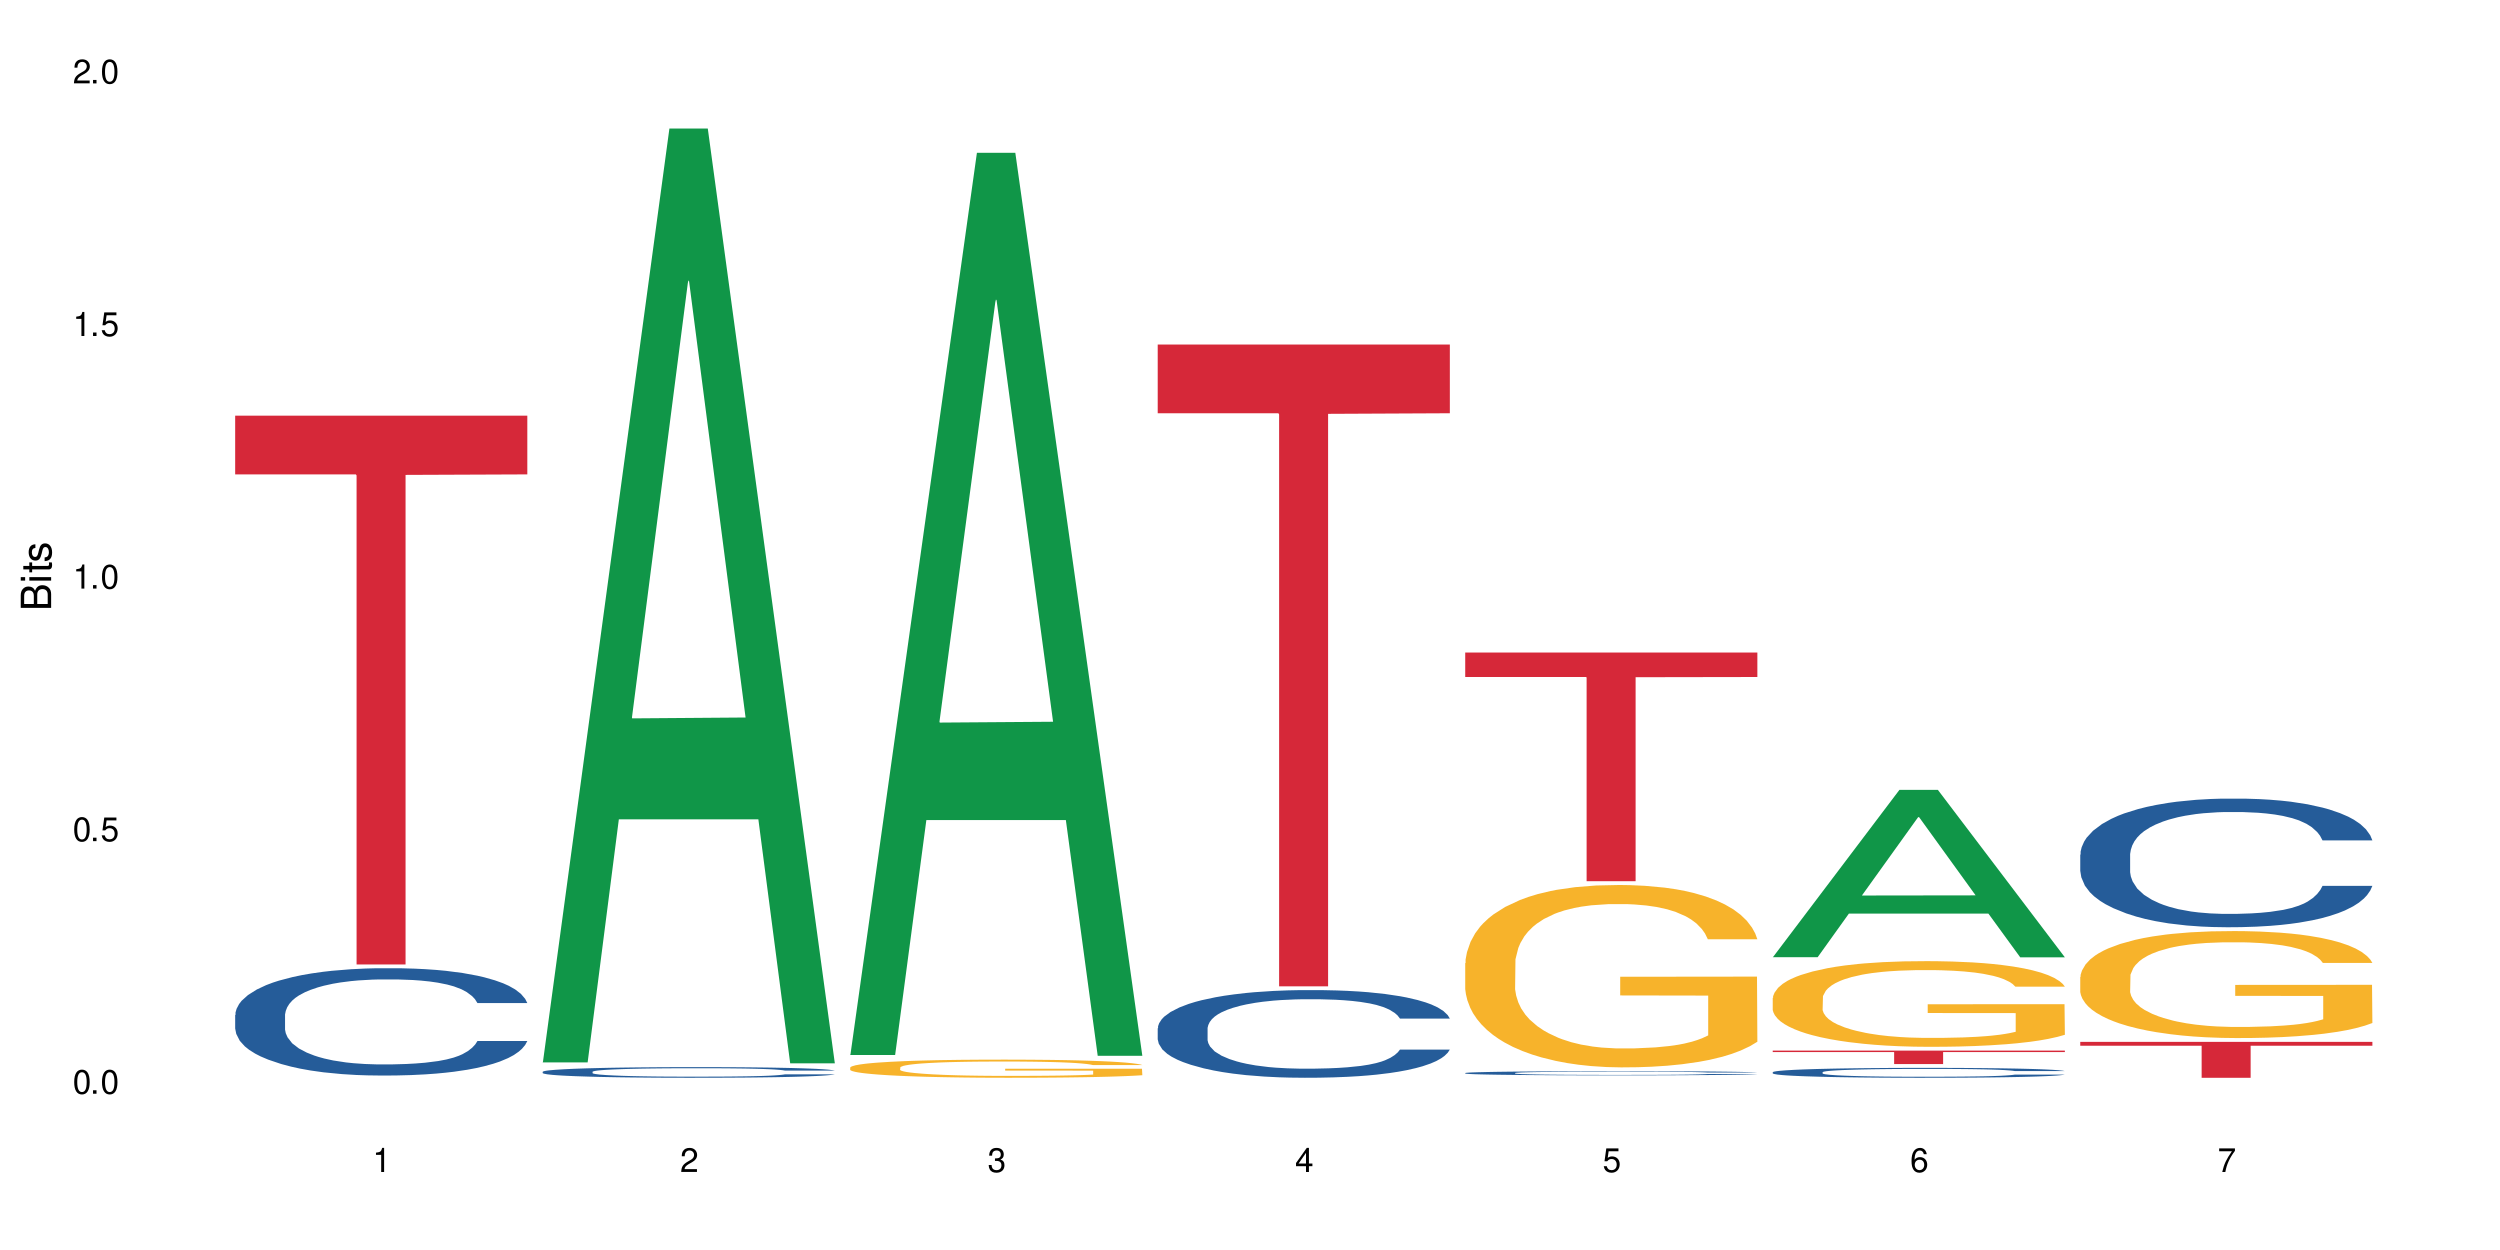
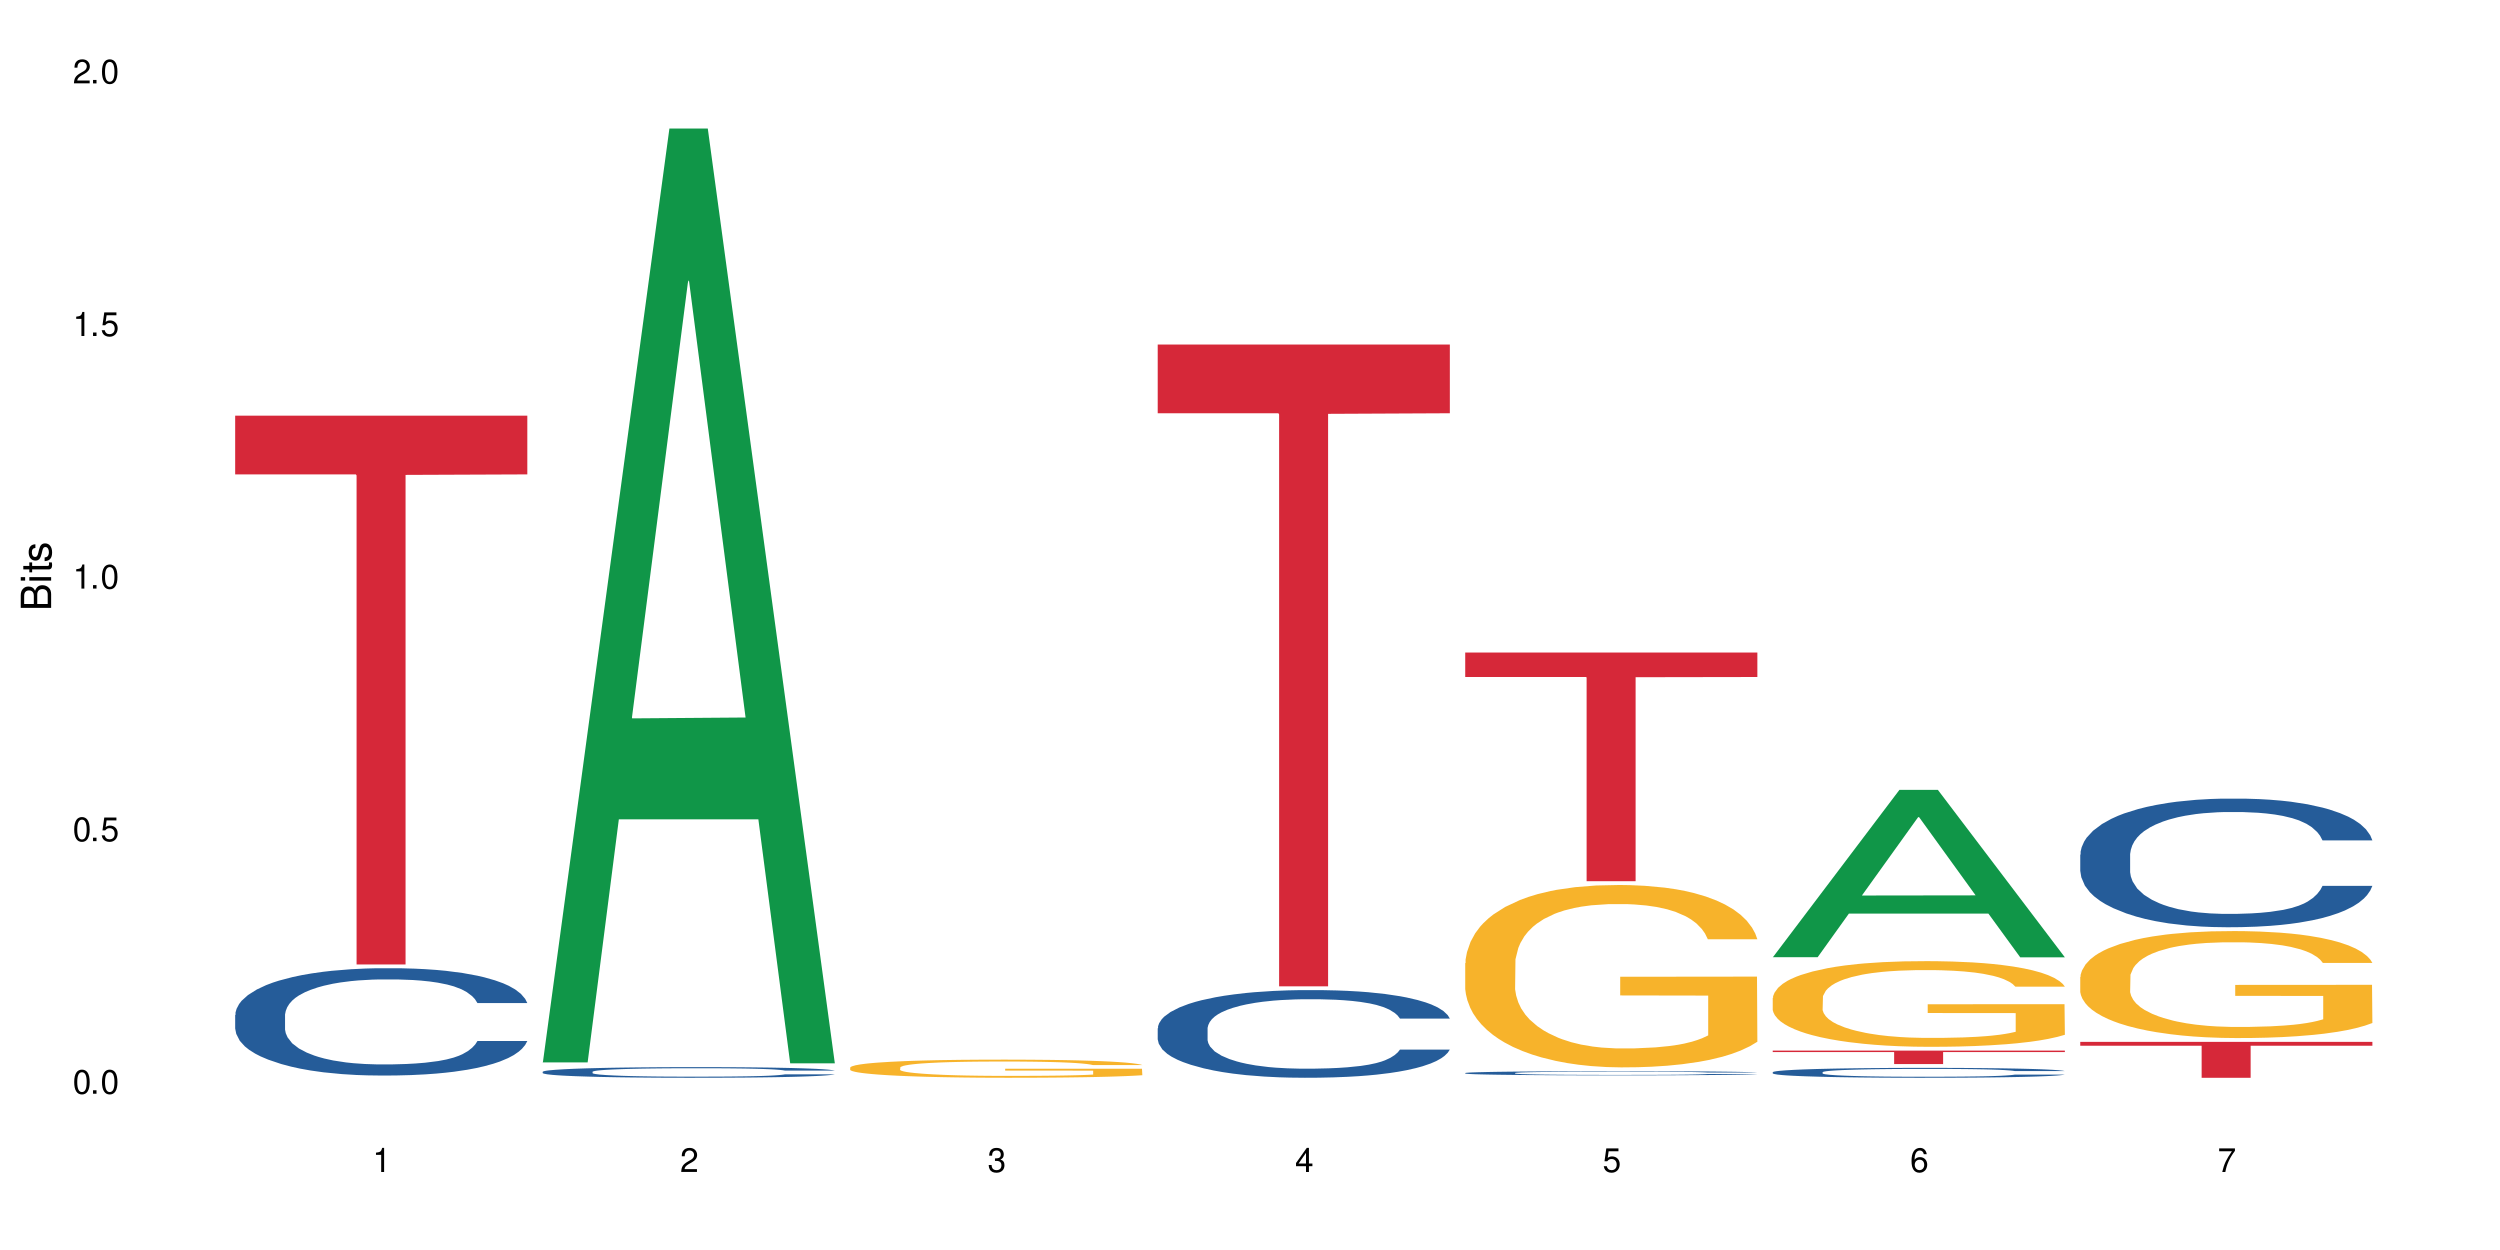
<svg xmlns="http://www.w3.org/2000/svg" xmlns:xlink="http://www.w3.org/1999/xlink" width="720" height="360" viewBox="0 0 720 360">
  <defs>
    <g>
      <g id="glyph-0-0">
</g>
      <g id="glyph-0-1">
        <path d="M 2.641 -6.938 C 2 -6.938 1.422 -6.656 1.078 -6.172 C 0.641 -5.562 0.406 -4.641 0.406 -3.359 C 0.406 -1.016 1.188 0.219 2.641 0.219 C 4.078 0.219 4.859 -1.016 4.859 -3.297 C 4.859 -4.641 4.656 -5.547 4.203 -6.172 C 3.844 -6.656 3.281 -6.938 2.641 -6.938 Z M 2.641 -6.188 C 3.547 -6.188 4 -5.25 4 -3.375 C 4 -1.406 3.562 -0.484 2.625 -0.484 C 1.734 -0.484 1.281 -1.438 1.281 -3.344 C 1.281 -5.25 1.734 -6.188 2.641 -6.188 Z M 2.641 -6.188 " />
      </g>
      <g id="glyph-0-2">
        <path d="M 1.828 -1 L 0.828 -1 L 0.828 0 L 1.828 0 Z M 1.828 -1 " />
      </g>
      <g id="glyph-0-3">
        <path d="M 4.562 -6.797 L 1.062 -6.797 L 0.547 -3.094 L 1.328 -3.094 C 1.719 -3.562 2.047 -3.734 2.578 -3.734 C 3.484 -3.734 4.062 -3.109 4.062 -2.094 C 4.062 -1.125 3.484 -0.531 2.578 -0.531 C 1.828 -0.531 1.375 -0.906 1.188 -1.672 L 0.328 -1.672 C 0.453 -1.109 0.547 -0.844 0.75 -0.594 C 1.125 -0.078 1.828 0.219 2.594 0.219 C 3.969 0.219 4.922 -0.781 4.922 -2.219 C 4.922 -3.562 4.031 -4.484 2.719 -4.484 C 2.25 -4.484 1.859 -4.359 1.469 -4.062 L 1.734 -5.969 L 4.562 -5.969 Z M 4.562 -6.797 " />
      </g>
      <g id="glyph-0-4">
        <path d="M 2.484 -4.938 L 2.484 0 L 3.328 0 L 3.328 -6.938 L 2.766 -6.938 C 2.469 -5.875 2.281 -5.734 0.984 -5.562 L 0.984 -4.938 Z M 2.484 -4.938 " />
      </g>
      <g id="glyph-0-5">
        <path d="M 4.859 -0.828 L 1.281 -0.828 C 1.359 -1.406 1.672 -1.781 2.5 -2.281 L 3.469 -2.828 C 4.406 -3.344 4.906 -4.062 4.906 -4.906 C 4.906 -5.484 4.672 -6.031 4.266 -6.406 C 3.859 -6.766 3.375 -6.938 2.719 -6.938 C 1.859 -6.938 1.219 -6.625 0.844 -6.031 C 0.609 -5.672 0.5 -5.234 0.484 -4.531 L 1.328 -4.531 C 1.359 -5.016 1.406 -5.281 1.531 -5.516 C 1.75 -5.938 2.188 -6.203 2.703 -6.203 C 3.469 -6.203 4.031 -5.641 4.031 -4.891 C 4.031 -4.344 3.719 -3.859 3.125 -3.516 L 2.234 -3 C 0.812 -2.172 0.406 -1.531 0.328 -0.016 L 4.859 -0.016 Z M 4.859 -0.828 " />
      </g>
      <g id="glyph-0-6">
        <path d="M 2.125 -3.188 L 2.578 -3.188 C 3.5 -3.188 3.984 -2.766 3.984 -1.922 C 3.984 -1.062 3.469 -0.531 2.594 -0.531 C 1.656 -0.531 1.203 -1 1.156 -2.016 L 0.312 -2.016 C 0.344 -1.453 0.438 -1.094 0.609 -0.781 C 0.953 -0.109 1.625 0.219 2.547 0.219 C 3.953 0.219 4.859 -0.625 4.859 -1.938 C 4.859 -2.828 4.516 -3.297 3.703 -3.594 C 4.344 -3.844 4.656 -4.328 4.656 -5.031 C 4.656 -6.219 3.875 -6.938 2.578 -6.938 C 1.203 -6.938 0.484 -6.172 0.453 -4.703 L 1.297 -4.703 C 1.312 -5.125 1.344 -5.359 1.453 -5.578 C 1.641 -5.969 2.062 -6.203 2.594 -6.203 C 3.344 -6.203 3.797 -5.75 3.797 -5 C 3.797 -4.516 3.609 -4.219 3.25 -4.047 C 3.016 -3.953 2.703 -3.922 2.125 -3.906 Z M 2.125 -3.188 " />
      </g>
      <g id="glyph-0-7">
        <path d="M 3.141 -1.672 L 3.141 0 L 3.984 0 L 3.984 -1.672 L 4.984 -1.672 L 4.984 -2.438 L 3.984 -2.438 L 3.984 -6.938 L 3.359 -6.938 L 0.266 -2.578 L 0.266 -1.672 Z M 3.141 -2.438 L 1 -2.438 L 3.141 -5.5 Z M 3.141 -2.438 " />
      </g>
      <g id="glyph-0-8">
        <path d="M 4.781 -5.125 C 4.609 -6.266 3.891 -6.938 2.844 -6.938 C 2.094 -6.938 1.422 -6.578 1.031 -5.953 C 0.594 -5.266 0.406 -4.422 0.406 -3.172 C 0.406 -2 0.578 -1.25 0.984 -0.641 C 1.359 -0.078 1.953 0.219 2.703 0.219 C 3.984 0.219 4.922 -0.75 4.922 -2.094 C 4.922 -3.375 4.062 -4.281 2.844 -4.281 C 2.172 -4.281 1.641 -4.031 1.281 -3.516 C 1.281 -5.234 1.828 -6.188 2.797 -6.188 C 3.391 -6.188 3.797 -5.797 3.938 -5.125 Z M 2.734 -3.531 C 3.547 -3.531 4.062 -2.953 4.062 -2.031 C 4.062 -1.156 3.484 -0.531 2.703 -0.531 C 1.922 -0.531 1.328 -1.188 1.328 -2.078 C 1.328 -2.938 1.906 -3.531 2.734 -3.531 Z M 2.734 -3.531 " />
      </g>
      <g id="glyph-0-9">
        <path d="M 4.984 -6.797 L 0.438 -6.797 L 0.438 -5.969 L 4.109 -5.969 C 2.5 -3.656 1.828 -2.234 1.328 0 L 2.219 0 C 2.594 -2.172 3.453 -4.047 4.984 -6.094 Z M 4.984 -6.797 " />
      </g>
      <g id="glyph-1-0">
</g>
      <g id="glyph-1-1">
        <path d="M 0 -0.953 L 0 -4.891 C 0 -5.719 -0.234 -6.344 -0.734 -6.797 C -1.188 -7.234 -1.812 -7.469 -2.5 -7.469 C -3.547 -7.469 -4.188 -7 -4.625 -5.875 C -4.984 -6.688 -5.625 -7.094 -6.531 -7.094 C -7.172 -7.094 -7.734 -6.859 -8.141 -6.391 C -8.562 -5.922 -8.75 -5.344 -8.75 -4.5 L -8.75 -0.953 Z M -4.984 -2.062 L -7.766 -2.062 L -7.766 -4.219 C -7.766 -4.844 -7.688 -5.203 -7.453 -5.5 C -7.219 -5.812 -6.859 -5.969 -6.375 -5.969 C -5.891 -5.969 -5.531 -5.812 -5.297 -5.5 C -5.062 -5.203 -4.984 -4.844 -4.984 -4.219 Z M -0.984 -2.062 L -4 -2.062 L -4 -4.781 C -4 -5.766 -3.438 -6.359 -2.484 -6.359 C -1.547 -6.359 -0.984 -5.766 -0.984 -4.781 Z M -0.984 -2.062 " />
      </g>
      <g id="glyph-1-2">
        <path d="M -6.281 -1.797 L -6.281 -0.797 L 0 -0.797 L 0 -1.797 Z M -8.75 -1.797 L -8.75 -0.797 L -7.484 -0.797 L -7.484 -1.797 Z M -8.75 -1.797 " />
      </g>
      <g id="glyph-1-3">
        <path d="M -6.281 -3.047 L -6.281 -2.016 L -8.016 -2.016 L -8.016 -1.016 L -6.281 -1.016 L -6.281 -0.172 L -5.469 -0.172 L -5.469 -1.016 L -0.719 -1.016 C -0.078 -1.016 0.281 -1.453 0.281 -2.234 C 0.281 -2.5 0.25 -2.719 0.188 -3.047 L -0.641 -3.047 C -0.609 -2.906 -0.594 -2.766 -0.594 -2.562 C -0.594 -2.141 -0.719 -2.016 -1.156 -2.016 L -5.469 -2.016 L -5.469 -3.047 Z M -6.281 -3.047 " />
      </g>
      <g id="glyph-1-4">
        <path d="M -4.531 -5.25 C -5.766 -5.25 -6.469 -4.422 -6.469 -2.969 C -6.469 -1.516 -5.719 -0.562 -4.547 -0.562 C -3.562 -0.562 -3.094 -1.062 -2.734 -2.562 L -2.516 -3.484 C -2.344 -4.188 -2.094 -4.469 -1.641 -4.469 C -1.047 -4.469 -0.641 -3.875 -0.641 -3 C -0.641 -2.453 -0.797 -2 -1.062 -1.75 C -1.25 -1.594 -1.422 -1.531 -1.875 -1.469 L -1.875 -0.406 C -0.422 -0.453 0.281 -1.266 0.281 -2.922 C 0.281 -4.5 -0.5 -5.516 -1.719 -5.516 C -2.656 -5.516 -3.172 -4.984 -3.469 -3.734 L -3.703 -2.766 C -3.891 -1.953 -4.156 -1.609 -4.594 -1.609 C -5.188 -1.609 -5.547 -2.125 -5.547 -2.938 C -5.547 -3.75 -5.203 -4.172 -4.531 -4.203 Z M -4.531 -5.25 " />
      </g>
    </g>
  </defs>
  <rect x="-72" y="-36" width="864" height="432" fill="rgb(100%, 100%, 100%)" fill-opacity="1" />
  <path fill-rule="nonzero" fill="rgb(14.51%, 36.078%, 60%)" fill-opacity="1" d="M 67.73 292.305 L 67.832 292.277 L 67.832 291.598 L 68.141 290.523 L 68.859 289.168 L 69.578 288.234 L 71.426 286.57 L 73.988 284.961 L 76.656 283.715 L 78.605 282.98 L 80.352 282.418 L 84.352 281.371 L 86.918 280.836 L 89.688 280.355 L 93.074 279.875 L 95.535 279.594 L 101.078 279.141 L 105.18 278.941 L 108.363 278.855 L 115.238 278.855 L 119.34 278.969 L 122.316 279.113 L 125.598 279.336 L 128.371 279.594 L 133.191 280.215 L 137.5 281.004 L 139.449 281.457 L 142.527 282.332 L 144.891 283.18 L 146.531 283.914 L 148.379 284.961 L 150.02 286.23 L 151.25 287.672 L 151.867 288.887 L 137.5 288.887 L 136.785 287.754 L 135.961 286.879 L 134.422 285.723 L 132.883 284.902 L 130.73 284.082 L 128.781 283.547 L 126.113 283.012 L 123.754 282.672 L 121.289 282.418 L 118.93 282.246 L 114.414 282.078 L 109.184 282.078 L 107.234 282.133 L 103.23 282.359 L 101.078 282.559 L 98 282.953 L 95.844 283.32 L 93.281 283.887 L 91.535 284.367 L 89.379 285.102 L 87.84 285.75 L 86.098 286.684 L 85.07 287.387 L 84.148 288.18 L 83.328 289.113 L 82.711 290.102 L 82.301 291.145 L 82.094 292.164 L 82.094 296.543 L 82.301 297.559 L 82.812 298.746 L 84.148 300.469 L 86.098 301.965 L 88.355 303.152 L 90.508 304 L 91.742 304.395 L 93.383 304.848 L 95.945 305.41 L 99.641 305.977 L 101.797 306.203 L 105.078 306.43 L 108.465 306.543 L 112.98 306.543 L 116.98 306.43 L 119.648 306.285 L 122.418 306.062 L 126.215 305.582 L 128.574 305.129 L 130.629 304.594 L 132.168 304.055 L 133.191 303.602 L 134.73 302.727 L 135.961 301.766 L 136.887 300.777 L 137.5 299.816 L 151.867 299.816 L 151.25 300.949 L 150.328 302.051 L 149.402 302.867 L 147.969 303.859 L 146.324 304.734 L 143.965 305.723 L 142.016 306.371 L 139.449 307.078 L 137.09 307.613 L 134.527 308.094 L 130.73 308.66 L 128.266 308.941 L 125.598 309.195 L 122.418 309.422 L 118.418 309.621 L 114.109 309.734 L 110.105 309.762 L 105.797 309.703 L 102.617 309.594 L 98.41 309.336 L 93.176 308.828 L 89.379 308.293 L 86.406 307.758 L 83.84 307.191 L 80.969 306.43 L 77.273 305.184 L 75.016 304.227 L 73.477 303.434 L 71.734 302.332 L 70.5 301.344 L 69.066 299.762 L 68.039 297.754 L 67.73 296.203 Z M 67.73 292.305 " />
  <path fill-rule="nonzero" fill="rgb(83.922%, 15.686%, 22.353%)" fill-opacity="1" d="M 67.73 119.707 L 151.867 119.707 L 151.867 136.625 L 116.801 136.773 L 116.801 277.758 L 102.695 277.758 L 102.695 136.922 L 102.488 136.625 L 67.73 136.625 Z M 67.73 119.707 " />
  <path fill-rule="nonzero" fill="rgb(6.275%, 58.824%, 28.235%)" fill-opacity="1" d="M 156.293 305.98 L 156.383 305.727 L 192.789 37.023 L 203.844 37.023 L 240.43 306.234 L 227.574 306.234 L 218.406 235.961 L 178.227 235.961 L 169.238 305.98 L 156.293 305.98 L 182.094 206.891 L 214.723 206.641 L 198.453 81.008 L 198.273 80.754 L 198.094 81.512 L 182.004 206.641 L 182.094 206.891 Z M 156.293 305.98 " />
  <path fill-rule="nonzero" fill="rgb(14.51%, 36.078%, 60%)" fill-opacity="1" d="M 156.293 308.668 L 156.398 308.664 L 156.398 308.598 L 156.703 308.488 L 157.422 308.355 L 158.141 308.262 L 159.988 308.098 L 162.555 307.938 L 165.223 307.812 L 167.172 307.742 L 168.914 307.684 L 172.918 307.582 L 175.48 307.527 L 178.25 307.48 L 181.637 307.434 L 184.102 307.406 L 189.641 307.359 L 193.746 307.34 L 196.926 307.332 L 203.801 307.332 L 207.902 307.344 L 210.879 307.355 L 214.164 307.379 L 216.934 307.406 L 221.754 307.465 L 226.066 307.547 L 228.016 307.59 L 231.094 307.676 L 233.453 307.762 L 235.094 307.832 L 236.941 307.938 L 238.582 308.062 L 239.812 308.207 L 240.43 308.328 L 226.066 308.328 L 225.348 308.215 L 224.527 308.129 L 222.988 308.012 L 221.449 307.934 L 219.293 307.852 L 217.344 307.797 L 214.676 307.742 L 212.316 307.711 L 209.855 307.684 L 207.492 307.668 L 202.98 307.652 L 197.746 307.652 L 195.797 307.656 L 191.797 307.68 L 189.641 307.699 L 186.562 307.738 L 184.406 307.773 L 181.844 307.832 L 180.098 307.879 L 177.945 307.953 L 176.406 308.016 L 174.66 308.109 L 173.633 308.18 L 172.711 308.258 L 171.891 308.348 L 171.273 308.449 L 170.863 308.551 L 170.66 308.652 L 170.66 309.086 L 170.863 309.188 L 171.379 309.305 L 172.711 309.477 L 174.66 309.625 L 176.918 309.742 L 179.074 309.828 L 180.305 309.867 L 181.945 309.91 L 184.512 309.965 L 188.203 310.023 L 190.359 310.047 L 193.641 310.066 L 197.027 310.078 L 201.543 310.078 L 205.543 310.066 L 208.211 310.055 L 210.98 310.031 L 214.777 309.984 L 217.137 309.938 L 219.191 309.887 L 220.73 309.832 L 221.754 309.789 L 223.293 309.699 L 224.527 309.605 L 225.449 309.508 L 226.066 309.41 L 240.43 309.41 L 239.812 309.523 L 238.891 309.633 L 237.969 309.715 L 236.531 309.812 L 234.891 309.898 L 232.527 309.996 L 230.578 310.062 L 228.016 310.133 L 225.656 310.184 L 223.09 310.234 L 219.293 310.289 L 216.832 310.316 L 214.164 310.344 L 210.98 310.363 L 206.98 310.383 L 202.672 310.395 L 198.668 310.398 L 194.359 310.395 L 191.18 310.383 L 186.973 310.355 L 181.738 310.305 L 177.945 310.254 L 174.969 310.199 L 172.402 310.145 L 169.531 310.066 L 165.836 309.945 L 163.578 309.848 L 162.039 309.77 L 160.297 309.66 L 159.066 309.562 L 157.629 309.406 L 156.602 309.207 L 156.293 309.055 Z M 156.293 308.668 " />
-   <path fill-rule="nonzero" fill="rgb(6.275%, 58.824%, 28.235%)" fill-opacity="1" d="M 244.859 303.832 L 244.949 303.586 L 281.352 44.008 L 292.41 44.008 L 328.992 304.074 L 316.141 304.074 L 306.969 236.188 L 266.789 236.188 L 257.801 303.832 L 244.859 303.832 L 270.656 208.105 L 303.285 207.863 L 287.016 86.496 L 286.836 86.254 L 286.656 86.984 L 270.566 207.863 L 270.656 208.105 Z M 244.859 303.832 " />
  <path fill-rule="nonzero" fill="rgb(96.863%, 70.196%, 16.863%)" fill-opacity="1" d="M 244.859 307.41 L 244.961 307.406 L 244.961 307.312 L 245.371 307.098 L 246.398 306.801 L 247.73 306.559 L 249.168 306.367 L 250.09 306.266 L 251.629 306.125 L 252.965 306.02 L 256.348 305.805 L 260.66 305.602 L 263.02 305.516 L 265.688 305.438 L 269.484 305.344 L 271.227 305.312 L 276.562 305.234 L 282.617 305.188 L 289.285 305.172 L 292.363 305.18 L 296.57 305.199 L 302.316 305.25 L 305.598 305.297 L 308.164 305.344 L 310.832 305.406 L 314.117 305.504 L 317.195 305.617 L 319.656 305.73 L 322.117 305.875 L 324.172 306.027 L 325.914 306.195 L 327.453 306.395 L 328.379 306.562 L 328.992 306.73 L 314.73 306.73 L 313.91 306.562 L 312.988 306.434 L 311.449 306.277 L 309.91 306.16 L 308.371 306.07 L 305.496 305.945 L 303.035 305.871 L 299.957 305.805 L 296.98 305.762 L 293.594 305.73 L 291.543 305.723 L 286.105 305.723 L 281.18 305.754 L 278.309 305.793 L 276.254 305.832 L 273.383 305.902 L 271.637 305.961 L 270.613 306 L 267.535 306.148 L 265.48 306.281 L 264.352 306.371 L 262.918 306.516 L 261.891 306.645 L 260.762 306.836 L 260.145 306.977 L 259.324 307.301 L 259.223 308.16 L 259.531 308.344 L 260.145 308.539 L 260.965 308.711 L 262.199 308.891 L 263.43 309.027 L 265.582 309.215 L 267.43 309.34 L 268.867 309.422 L 271.637 309.551 L 272.766 309.594 L 275.434 309.68 L 278.203 309.746 L 281.59 309.801 L 284.156 309.832 L 288.258 309.855 L 293.492 309.855 L 299.648 309.824 L 303.547 309.789 L 306.215 309.75 L 307.961 309.715 L 310.113 309.664 L 311.652 309.617 L 313.09 309.562 L 314.832 309.48 L 314.832 308.344 L 289.492 308.336 L 289.492 307.801 L 328.891 307.797 L 328.992 309.664 L 326.84 309.793 L 324.172 309.918 L 321.605 310.012 L 318.938 310.094 L 315.141 310.184 L 312.062 310.242 L 307.344 310.309 L 303.035 310.352 L 298.52 310.379 L 294.52 310.395 L 289.797 310.398 L 285.59 310.391 L 281.078 310.359 L 277.484 310.32 L 274.203 310.273 L 270.918 310.211 L 266.816 310.113 L 264.148 310.031 L 261.379 309.93 L 258.605 309.812 L 256.145 309.684 L 254.504 309.582 L 252.859 309.469 L 251.117 309.324 L 249.477 309.164 L 248.242 309.016 L 247.113 308.848 L 246.293 308.691 L 245.473 308.477 L 245.062 308.305 L 244.859 308.156 Z M 244.859 307.41 " />
  <path fill-rule="nonzero" fill="rgb(14.51%, 36.078%, 60%)" fill-opacity="1" d="M 333.422 296.141 L 333.523 296.117 L 333.523 295.562 L 333.832 294.688 L 334.551 293.578 L 335.27 292.816 L 337.113 291.457 L 339.68 290.141 L 342.348 289.125 L 344.297 288.527 L 346.043 288.066 L 350.043 287.211 L 352.609 286.773 L 355.379 286.383 L 358.766 285.988 L 361.227 285.758 L 366.766 285.391 L 370.871 285.227 L 374.051 285.16 L 380.926 285.16 L 385.031 285.25 L 388.008 285.367 L 391.289 285.551 L 394.059 285.758 L 398.883 286.266 L 403.191 286.91 L 405.141 287.281 L 408.219 287.996 L 410.578 288.688 L 412.223 289.289 L 414.066 290.141 L 415.711 291.18 L 416.941 292.355 L 417.555 293.348 L 403.191 293.348 L 402.473 292.426 L 401.652 291.711 L 400.113 290.766 L 398.574 290.094 L 396.422 289.426 L 394.469 288.988 L 391.805 288.551 L 389.441 288.273 L 386.98 288.066 L 384.621 287.926 L 380.105 287.789 L 374.875 287.789 L 372.922 287.836 L 368.922 288.02 L 366.766 288.18 L 363.688 288.504 L 361.535 288.805 L 358.969 289.266 L 357.227 289.656 L 355.07 290.258 L 353.531 290.789 L 351.789 291.551 L 350.762 292.125 L 349.836 292.773 L 349.016 293.535 L 348.402 294.34 L 347.992 295.195 L 347.785 296.023 L 347.785 299.602 L 347.992 300.43 L 348.504 301.402 L 349.836 302.809 L 351.789 304.031 L 354.043 305 L 356.199 305.691 L 357.43 306.016 L 359.07 306.383 L 361.637 306.844 L 365.332 307.309 L 367.484 307.492 L 370.77 307.676 L 374.156 307.77 L 378.668 307.77 L 382.672 307.676 L 385.34 307.562 L 388.109 307.375 L 391.906 306.984 L 394.266 306.613 L 396.316 306.176 L 397.855 305.738 L 398.883 305.367 L 400.422 304.652 L 401.652 303.871 L 402.578 303.062 L 403.191 302.277 L 417.555 302.277 L 416.941 303.199 L 416.016 304.102 L 415.094 304.77 L 413.656 305.578 L 412.016 306.293 L 409.656 307.098 L 407.707 307.629 L 405.141 308.207 L 402.781 308.645 L 400.215 309.039 L 396.422 309.5 L 393.957 309.73 L 391.289 309.938 L 388.109 310.121 L 384.109 310.281 L 379.797 310.375 L 375.797 310.398 L 371.488 310.352 L 368.305 310.262 L 364.102 310.051 L 358.867 309.637 L 355.07 309.199 L 352.094 308.762 L 349.531 308.301 L 346.656 307.676 L 342.965 306.66 L 340.707 305.875 L 339.168 305.23 L 337.422 304.332 L 336.191 303.523 L 334.754 302.23 L 333.73 300.594 L 333.422 299.324 Z M 333.422 296.141 " />
  <path fill-rule="nonzero" fill="rgb(83.922%, 15.686%, 22.353%)" fill-opacity="1" d="M 333.422 99.23 L 417.555 99.23 L 417.555 119.016 L 382.492 119.188 L 382.492 284.059 L 368.383 284.059 L 368.383 119.363 L 368.18 119.016 L 333.422 119.016 Z M 333.422 99.23 " />
  <path fill-rule="nonzero" fill="rgb(14.51%, 36.078%, 60%)" fill-opacity="1" d="M 421.984 309.023 L 422.086 309.023 L 422.086 308.996 L 422.395 308.957 L 423.113 308.902 L 423.832 308.867 L 425.68 308.805 L 428.242 308.742 L 430.91 308.691 L 432.859 308.664 L 434.605 308.641 L 438.605 308.602 L 441.172 308.582 L 443.941 308.562 L 447.328 308.543 L 449.789 308.531 L 455.332 308.516 L 459.434 308.508 L 462.617 308.504 L 469.488 308.504 L 473.594 308.508 L 476.57 308.516 L 479.852 308.523 L 482.625 308.531 L 487.445 308.559 L 491.754 308.586 L 493.703 308.605 L 496.781 308.641 L 499.145 308.672 L 500.785 308.699 L 502.633 308.742 L 504.273 308.789 L 505.504 308.844 L 506.121 308.891 L 491.754 308.891 L 491.035 308.848 L 490.215 308.816 L 488.676 308.77 L 487.137 308.738 L 484.984 308.707 L 483.035 308.688 L 480.367 308.664 L 478.008 308.652 L 475.543 308.641 L 473.184 308.637 L 468.668 308.629 L 463.438 308.629 L 461.488 308.633 L 457.484 308.641 L 455.332 308.648 L 452.254 308.664 L 450.098 308.676 L 447.531 308.699 L 445.789 308.719 L 443.633 308.746 L 442.094 308.77 L 440.352 308.809 L 439.324 308.836 L 438.402 308.863 L 437.582 308.902 L 436.965 308.938 L 436.555 308.98 L 436.348 309.02 L 436.348 309.188 L 436.555 309.227 L 437.066 309.273 L 438.402 309.34 L 440.352 309.398 L 442.609 309.445 L 444.762 309.477 L 445.992 309.492 L 447.637 309.508 L 450.199 309.531 L 453.895 309.551 L 456.051 309.562 L 459.332 309.57 L 462.719 309.574 L 467.234 309.574 L 471.234 309.57 L 473.902 309.566 L 476.672 309.555 L 480.469 309.539 L 482.828 309.52 L 484.879 309.5 L 486.418 309.477 L 487.445 309.461 L 488.984 309.426 L 490.215 309.391 L 491.141 309.352 L 491.754 309.316 L 506.121 309.316 L 505.504 309.359 L 504.582 309.402 L 503.656 309.434 L 502.223 309.473 L 500.578 309.504 L 498.219 309.543 L 496.27 309.566 L 493.703 309.594 L 491.344 309.617 L 488.781 309.633 L 484.984 309.656 L 482.52 309.668 L 479.852 309.676 L 476.672 309.688 L 472.672 309.691 L 468.363 309.699 L 464.359 309.699 L 460.051 309.695 L 456.871 309.691 L 452.664 309.684 L 447.43 309.664 L 443.633 309.641 L 440.66 309.621 L 438.094 309.598 L 435.219 309.57 L 431.527 309.523 L 429.27 309.484 L 427.73 309.453 L 425.984 309.41 L 424.754 309.375 L 423.32 309.312 L 422.293 309.234 L 421.984 309.176 Z M 421.984 309.023 " />
  <path fill-rule="nonzero" fill="rgb(96.863%, 70.196%, 16.863%)" fill-opacity="1" d="M 421.984 277.375 L 422.086 277.328 L 422.086 276.367 L 422.496 274.207 L 423.523 271.234 L 424.859 268.789 L 426.293 266.867 L 427.219 265.859 L 428.758 264.422 L 430.09 263.367 L 433.477 261.207 L 437.785 259.191 L 440.145 258.328 L 442.812 257.512 L 446.609 256.602 L 448.355 256.266 L 453.688 255.5 L 459.742 255.02 L 466.41 254.875 L 469.488 254.922 L 473.695 255.113 L 479.441 255.641 L 482.727 256.121 L 485.293 256.602 L 487.957 257.227 L 491.242 258.184 L 494.32 259.336 L 496.781 260.488 L 499.246 261.926 L 501.297 263.461 L 503.043 265.141 L 504.582 267.156 L 505.504 268.836 L 506.121 270.516 L 491.859 270.516 L 491.035 268.836 L 490.113 267.539 L 488.574 265.957 L 487.035 264.805 L 485.496 263.895 L 482.625 262.648 L 480.16 261.879 L 477.082 261.207 L 474.105 260.777 L 470.723 260.488 L 468.668 260.391 L 463.23 260.391 L 458.305 260.727 L 455.434 261.113 L 453.383 261.496 L 450.508 262.215 L 448.766 262.789 L 447.738 263.176 L 444.66 264.66 L 442.609 266.004 L 441.48 266.918 L 440.043 268.355 L 439.016 269.652 L 437.887 271.57 L 437.273 273.008 L 436.453 276.273 L 436.348 284.906 L 436.656 286.73 L 437.273 288.695 L 438.094 290.426 L 439.324 292.246 L 440.555 293.637 L 442.711 295.508 L 444.559 296.758 L 445.992 297.57 L 448.766 298.867 L 449.895 299.301 L 452.562 300.164 L 455.332 300.836 L 458.715 301.41 L 461.281 301.699 L 465.387 301.938 L 470.617 301.938 L 476.773 301.648 L 480.676 301.266 L 483.34 300.883 L 485.086 300.547 L 487.242 300.02 L 488.781 299.539 L 490.215 299.012 L 491.961 298.195 L 491.961 286.73 L 466.617 286.684 L 466.617 281.309 L 506.016 281.262 L 506.121 300.02 L 503.965 301.312 L 501.297 302.562 L 498.73 303.52 L 496.066 304.336 L 492.27 305.25 L 489.191 305.824 L 484.469 306.496 L 480.16 306.926 L 475.645 307.215 L 471.645 307.359 L 466.926 307.406 L 462.719 307.312 L 458.203 307.023 L 454.613 306.641 L 451.328 306.16 L 448.047 305.535 L 443.941 304.527 L 441.273 303.715 L 438.504 302.707 L 435.734 301.508 L 433.27 300.211 L 431.629 299.203 L 429.988 298.051 L 428.242 296.613 L 426.602 294.98 L 425.371 293.496 L 424.242 291.816 L 423.422 290.23 L 422.602 288.074 L 422.191 286.348 L 421.984 284.859 Z M 421.984 277.375 " />
  <path fill-rule="nonzero" fill="rgb(83.922%, 15.686%, 22.353%)" fill-opacity="1" d="M 421.984 187.93 L 506.121 187.93 L 506.121 194.977 L 471.055 195.039 L 471.055 253.777 L 456.945 253.777 L 456.945 195.102 L 456.742 194.977 L 421.984 194.977 Z M 421.984 187.93 " />
  <path fill-rule="nonzero" fill="rgb(6.275%, 58.824%, 28.235%)" fill-opacity="1" d="M 510.547 275.664 L 510.637 275.621 L 547.043 227.473 L 558.098 227.473 L 594.684 275.711 L 581.828 275.711 L 572.66 263.117 L 532.48 263.117 L 523.492 275.664 L 510.547 275.664 L 536.348 257.91 L 568.977 257.863 L 552.707 235.352 L 552.527 235.309 L 552.348 235.445 L 536.258 257.863 L 536.348 257.91 Z M 510.547 275.664 " />
  <path fill-rule="nonzero" fill="rgb(14.51%, 36.078%, 60%)" fill-opacity="1" d="M 510.547 308.789 L 510.652 308.785 L 510.652 308.723 L 510.957 308.625 L 511.676 308.5 L 512.395 308.414 L 514.242 308.258 L 516.809 308.109 L 519.473 307.996 L 521.426 307.93 L 523.168 307.875 L 527.168 307.781 L 529.734 307.73 L 532.504 307.688 L 535.891 307.641 L 538.355 307.617 L 543.895 307.574 L 548 307.555 L 551.18 307.547 L 558.055 307.547 L 562.156 307.559 L 565.133 307.57 L 568.418 307.594 L 571.188 307.617 L 576.008 307.672 L 580.32 307.746 L 582.27 307.789 L 585.348 307.867 L 587.707 307.945 L 589.348 308.016 L 591.195 308.109 L 592.836 308.227 L 594.066 308.359 L 594.684 308.473 L 580.32 308.473 L 579.602 308.367 L 578.781 308.289 L 577.242 308.18 L 575.703 308.105 L 573.547 308.031 L 571.598 307.98 L 568.93 307.93 L 566.57 307.898 L 564.105 307.875 L 561.746 307.859 L 557.234 307.844 L 552 307.844 L 550.051 307.852 L 546.051 307.871 L 543.895 307.891 L 540.816 307.926 L 538.66 307.961 L 536.098 308.012 L 534.352 308.055 L 532.199 308.125 L 530.66 308.184 L 528.914 308.27 L 527.887 308.336 L 526.965 308.406 L 526.145 308.492 L 525.527 308.586 L 525.117 308.68 L 524.914 308.773 L 524.914 309.18 L 525.117 309.273 L 525.629 309.383 L 526.965 309.543 L 528.914 309.68 L 531.172 309.789 L 533.324 309.867 L 534.559 309.902 L 536.199 309.945 L 538.766 309.996 L 542.457 310.051 L 544.613 310.07 L 547.895 310.09 L 551.281 310.102 L 555.797 310.102 L 559.797 310.09 L 562.465 310.078 L 565.234 310.059 L 569.031 310.012 L 571.391 309.973 L 573.445 309.922 L 574.984 309.871 L 576.008 309.832 L 577.547 309.75 L 578.781 309.66 L 579.703 309.57 L 580.32 309.48 L 594.684 309.48 L 594.066 309.586 L 593.145 309.688 L 592.223 309.762 L 590.785 309.855 L 589.145 309.934 L 586.781 310.027 L 584.832 310.086 L 582.27 310.152 L 579.91 310.199 L 577.344 310.246 L 573.547 310.297 L 571.086 310.324 L 568.418 310.348 L 565.234 310.367 L 561.234 310.387 L 556.926 310.395 L 552.922 310.398 L 548.613 310.395 L 545.434 310.383 L 541.227 310.359 L 535.992 310.312 L 532.199 310.262 L 529.223 310.215 L 526.656 310.16 L 523.785 310.09 L 520.09 309.977 L 517.832 309.887 L 516.293 309.816 L 514.551 309.715 L 513.316 309.621 L 511.883 309.477 L 510.855 309.289 L 510.547 309.148 Z M 510.547 308.789 " />
  <path fill-rule="nonzero" fill="rgb(96.863%, 70.196%, 16.863%)" fill-opacity="1" d="M 510.547 287.379 L 510.652 287.355 L 510.652 286.906 L 511.062 285.891 L 512.086 284.492 L 513.422 283.344 L 514.855 282.441 L 515.781 281.969 L 517.32 281.293 L 518.652 280.797 L 522.039 279.785 L 526.348 278.836 L 528.707 278.43 L 531.375 278.047 L 535.172 277.621 L 536.918 277.461 L 542.254 277.102 L 548.305 276.875 L 554.977 276.809 L 558.055 276.832 L 562.262 276.922 L 568.008 277.168 L 571.289 277.395 L 573.855 277.621 L 576.523 277.914 L 579.805 278.363 L 582.883 278.906 L 585.348 279.445 L 587.809 280.121 L 589.859 280.844 L 591.605 281.633 L 593.145 282.578 L 594.066 283.367 L 594.684 284.156 L 580.422 284.156 L 579.602 283.367 L 578.676 282.758 L 577.137 282.016 L 575.598 281.473 L 574.059 281.047 L 571.188 280.461 L 568.723 280.098 L 565.645 279.785 L 562.672 279.582 L 559.285 279.445 L 557.234 279.398 L 551.793 279.398 L 546.871 279.559 L 543.996 279.738 L 541.945 279.918 L 539.07 280.258 L 537.328 280.527 L 536.301 280.707 L 533.223 281.406 L 531.172 282.035 L 530.043 282.465 L 528.605 283.141 L 527.582 283.75 L 526.453 284.652 L 525.836 285.328 L 525.016 286.859 L 524.914 290.914 L 525.219 291.773 L 525.836 292.695 L 526.656 293.508 L 527.887 294.363 L 529.121 295.016 L 531.273 295.895 L 533.121 296.48 L 534.559 296.863 L 537.328 297.473 L 538.457 297.676 L 541.125 298.082 L 543.895 298.398 L 547.281 298.668 L 549.844 298.805 L 553.949 298.914 L 559.184 298.914 L 565.34 298.781 L 569.238 298.602 L 571.906 298.418 L 573.648 298.262 L 575.805 298.016 L 577.344 297.789 L 578.781 297.539 L 580.523 297.156 L 580.523 291.773 L 555.18 291.75 L 555.18 289.227 L 594.582 289.203 L 594.684 298.016 L 592.527 298.621 L 589.859 299.207 L 587.297 299.66 L 584.629 300.043 L 580.832 300.469 L 577.754 300.742 L 573.035 301.055 L 568.723 301.258 L 564.211 301.395 L 560.207 301.461 L 555.488 301.484 L 551.281 301.441 L 546.766 301.305 L 543.176 301.125 L 539.895 300.898 L 536.609 300.605 L 532.504 300.133 L 529.836 299.75 L 527.066 299.277 L 524.297 298.711 L 521.836 298.105 L 520.191 297.633 L 518.551 297.09 L 516.809 296.414 L 515.164 295.648 L 513.934 294.949 L 512.805 294.16 L 511.984 293.418 L 511.164 292.402 L 510.754 291.59 L 510.547 290.895 Z M 510.547 287.379 " />
  <path fill-rule="nonzero" fill="rgb(83.922%, 15.686%, 22.353%)" fill-opacity="1" d="M 510.547 302.582 L 594.684 302.582 L 594.684 302.996 L 559.617 303 L 559.617 306.449 L 545.512 306.449 L 545.512 303.004 L 545.305 302.996 L 510.547 302.996 Z M 510.547 302.582 " />
  <path fill-rule="nonzero" fill="rgb(14.51%, 36.078%, 60%)" fill-opacity="1" d="M 599.113 246.125 L 599.215 246.094 L 599.215 245.281 L 599.523 243.992 L 600.238 242.367 L 600.957 241.25 L 602.805 239.254 L 605.371 237.324 L 608.039 235.836 L 609.988 234.953 L 611.73 234.277 L 615.734 233.023 L 618.297 232.379 L 621.07 231.805 L 624.453 231.23 L 626.918 230.891 L 632.457 230.348 L 636.562 230.113 L 639.742 230.012 L 646.617 230.012 L 650.723 230.145 L 653.695 230.316 L 656.98 230.586 L 659.75 230.891 L 664.574 231.637 L 668.883 232.586 L 670.832 233.125 L 673.91 234.176 L 676.27 235.191 L 677.91 236.07 L 679.758 237.324 L 681.398 238.848 L 682.633 240.574 L 683.246 242.031 L 668.883 242.031 L 668.164 240.676 L 667.344 239.625 L 665.805 238.238 L 664.266 237.258 L 662.109 236.273 L 660.16 235.633 L 657.492 234.988 L 655.133 234.582 L 652.672 234.277 L 650.312 234.074 L 645.797 233.871 L 640.562 233.871 L 638.613 233.938 L 634.613 234.211 L 632.457 234.445 L 629.379 234.922 L 627.227 235.359 L 624.66 236.039 L 622.914 236.613 L 620.762 237.492 L 619.223 238.273 L 617.477 239.391 L 616.453 240.234 L 615.527 241.184 L 614.707 242.301 L 614.09 243.484 L 613.68 244.738 L 613.477 245.957 L 613.477 251.203 L 613.68 252.422 L 614.195 253.844 L 615.527 255.91 L 617.477 257.703 L 619.734 259.125 L 621.891 260.141 L 623.121 260.617 L 624.762 261.156 L 627.328 261.836 L 631.02 262.512 L 633.176 262.781 L 636.461 263.055 L 639.844 263.188 L 644.359 263.188 L 648.359 263.055 L 651.027 262.883 L 653.801 262.613 L 657.594 262.039 L 659.957 261.496 L 662.008 260.852 L 663.547 260.211 L 664.574 259.668 L 666.113 258.617 L 667.344 257.469 L 668.266 256.281 L 668.883 255.133 L 683.246 255.133 L 682.633 256.484 L 681.707 257.805 L 680.785 258.789 L 679.348 259.973 L 677.707 261.023 L 675.348 262.207 L 673.398 262.984 L 670.832 263.832 L 668.473 264.477 L 665.906 265.051 L 662.109 265.73 L 659.648 266.066 L 656.98 266.371 L 653.801 266.645 L 649.797 266.879 L 645.488 267.016 L 641.488 267.051 L 637.176 266.98 L 633.996 266.848 L 629.789 266.543 L 624.559 265.934 L 620.762 265.289 L 617.785 264.645 L 615.219 263.969 L 612.348 263.055 L 608.652 261.562 L 606.395 260.414 L 604.855 259.465 L 603.113 258.145 L 601.883 256.961 L 600.445 255.062 L 599.418 252.66 L 599.113 250.797 Z M 599.113 246.125 " />
  <path fill-rule="nonzero" fill="rgb(96.863%, 70.196%, 16.863%)" fill-opacity="1" d="M 599.113 281.344 L 599.215 281.316 L 599.215 280.754 L 599.625 279.488 L 600.652 277.742 L 601.984 276.309 L 603.422 275.184 L 604.344 274.59 L 605.883 273.746 L 607.219 273.129 L 610.602 271.863 L 614.914 270.68 L 617.273 270.172 L 619.941 269.695 L 623.738 269.16 L 625.48 268.965 L 630.816 268.512 L 636.871 268.23 L 643.539 268.148 L 646.617 268.176 L 650.824 268.289 L 656.57 268.598 L 659.852 268.879 L 662.418 269.16 L 665.086 269.527 L 668.367 270.09 L 671.445 270.766 L 673.91 271.438 L 676.371 272.285 L 678.426 273.184 L 680.168 274.168 L 681.707 275.352 L 682.633 276.336 L 683.246 277.32 L 668.984 277.32 L 668.164 276.336 L 667.242 275.578 L 665.703 274.648 L 664.164 273.973 L 662.625 273.438 L 659.75 272.707 L 657.289 272.254 L 654.211 271.863 L 651.234 271.609 L 647.848 271.438 L 645.797 271.383 L 640.359 271.383 L 635.434 271.578 L 632.559 271.805 L 630.508 272.031 L 627.637 272.453 L 625.891 272.789 L 624.863 273.016 L 621.785 273.887 L 619.734 274.676 L 618.605 275.211 L 617.168 276.055 L 616.145 276.812 L 615.016 277.941 L 614.398 278.785 L 613.578 280.699 L 613.477 285.762 L 613.785 286.832 L 614.398 287.988 L 615.219 289 L 616.453 290.07 L 617.684 290.887 L 619.836 291.984 L 621.684 292.715 L 623.121 293.191 L 625.891 293.953 L 627.02 294.207 L 629.688 294.711 L 632.457 295.105 L 635.844 295.445 L 638.41 295.613 L 642.512 295.754 L 647.746 295.754 L 653.902 295.586 L 657.801 295.359 L 660.469 295.133 L 662.211 294.938 L 664.367 294.629 L 665.906 294.348 L 667.344 294.035 L 669.086 293.559 L 669.086 286.832 L 643.742 286.805 L 643.742 283.652 L 683.145 283.625 L 683.246 294.629 L 681.094 295.387 L 678.426 296.121 L 675.859 296.684 L 673.191 297.16 L 669.395 297.695 L 666.316 298.035 L 661.598 298.426 L 657.289 298.68 L 652.773 298.848 L 648.773 298.934 L 644.051 298.961 L 639.844 298.906 L 635.332 298.738 L 631.738 298.512 L 628.457 298.23 L 625.172 297.863 L 621.07 297.273 L 618.402 296.797 L 615.629 296.203 L 612.859 295.5 L 610.398 294.742 L 608.758 294.148 L 607.113 293.473 L 605.371 292.629 L 603.73 291.672 L 602.496 290.801 L 601.367 289.816 L 600.547 288.887 L 599.727 287.621 L 599.316 286.609 L 599.113 285.734 Z M 599.113 281.344 " />
  <path fill-rule="nonzero" fill="rgb(83.922%, 15.686%, 22.353%)" fill-opacity="1" d="M 599.113 300.059 L 683.246 300.059 L 683.246 301.168 L 648.184 301.176 L 648.184 310.398 L 634.074 310.398 L 634.074 301.188 L 633.871 301.168 L 599.113 301.168 Z M 599.113 300.059 " />
  <g fill="rgb(0%, 0%, 0%)" fill-opacity="1">
    <use xlink:href="#glyph-0-1" x="20.965" y="314.993" />
    <use xlink:href="#glyph-0-2" x="25.965" y="314.993" />
    <use xlink:href="#glyph-0-1" x="28.965" y="314.993" />
  </g>
  <g fill="rgb(0%, 0%, 0%)" fill-opacity="1">
    <use xlink:href="#glyph-0-1" x="20.965" y="242.251" />
    <use xlink:href="#glyph-0-2" x="25.965" y="242.251" />
    <use xlink:href="#glyph-0-3" x="28.965" y="242.251" />
  </g>
  <g fill="rgb(0%, 0%, 0%)" fill-opacity="1">
    <use xlink:href="#glyph-0-4" x="20.965" y="169.509" />
    <use xlink:href="#glyph-0-2" x="25.965" y="169.509" />
    <use xlink:href="#glyph-0-1" x="28.965" y="169.509" />
  </g>
  <g fill="rgb(0%, 0%, 0%)" fill-opacity="1">
    <use xlink:href="#glyph-0-4" x="20.965" y="96.767" />
    <use xlink:href="#glyph-0-2" x="25.965" y="96.767" />
    <use xlink:href="#glyph-0-3" x="28.965" y="96.767" />
  </g>
  <g fill="rgb(0%, 0%, 0%)" fill-opacity="1">
    <use xlink:href="#glyph-0-5" x="20.965" y="24.024" />
    <use xlink:href="#glyph-0-2" x="25.965" y="24.024" />
    <use xlink:href="#glyph-0-1" x="28.965" y="24.024" />
  </g>
  <g fill="rgb(0%, 0%, 0%)" fill-opacity="1">
    <use xlink:href="#glyph-0-4" x="107.297" y="337.532" />
  </g>
  <g fill="rgb(0%, 0%, 0%)" fill-opacity="1">
    <use xlink:href="#glyph-0-5" x="195.863" y="337.532" />
  </g>
  <g fill="rgb(0%, 0%, 0%)" fill-opacity="1">
    <use xlink:href="#glyph-0-6" x="284.426" y="337.532" />
  </g>
  <g fill="rgb(0%, 0%, 0%)" fill-opacity="1">
    <use xlink:href="#glyph-0-7" x="372.988" y="337.532" />
  </g>
  <g fill="rgb(0%, 0%, 0%)" fill-opacity="1">
    <use xlink:href="#glyph-0-3" x="461.551" y="337.532" />
  </g>
  <g fill="rgb(0%, 0%, 0%)" fill-opacity="1">
    <use xlink:href="#glyph-0-8" x="550.117" y="337.532" />
  </g>
  <g fill="rgb(0%, 0%, 0%)" fill-opacity="1">
    <use xlink:href="#glyph-0-9" x="638.68" y="337.532" />
  </g>
  <g fill="rgb(0%, 0%, 0%)" fill-opacity="1">
    <use xlink:href="#glyph-1-1" x="14.725" y="176.012" />
    <use xlink:href="#glyph-1-2" x="14.725" y="168.012" />
    <use xlink:href="#glyph-1-3" x="14.725" y="165.012" />
    <use xlink:href="#glyph-1-4" x="14.725" y="162.012" />
  </g>
</svg>